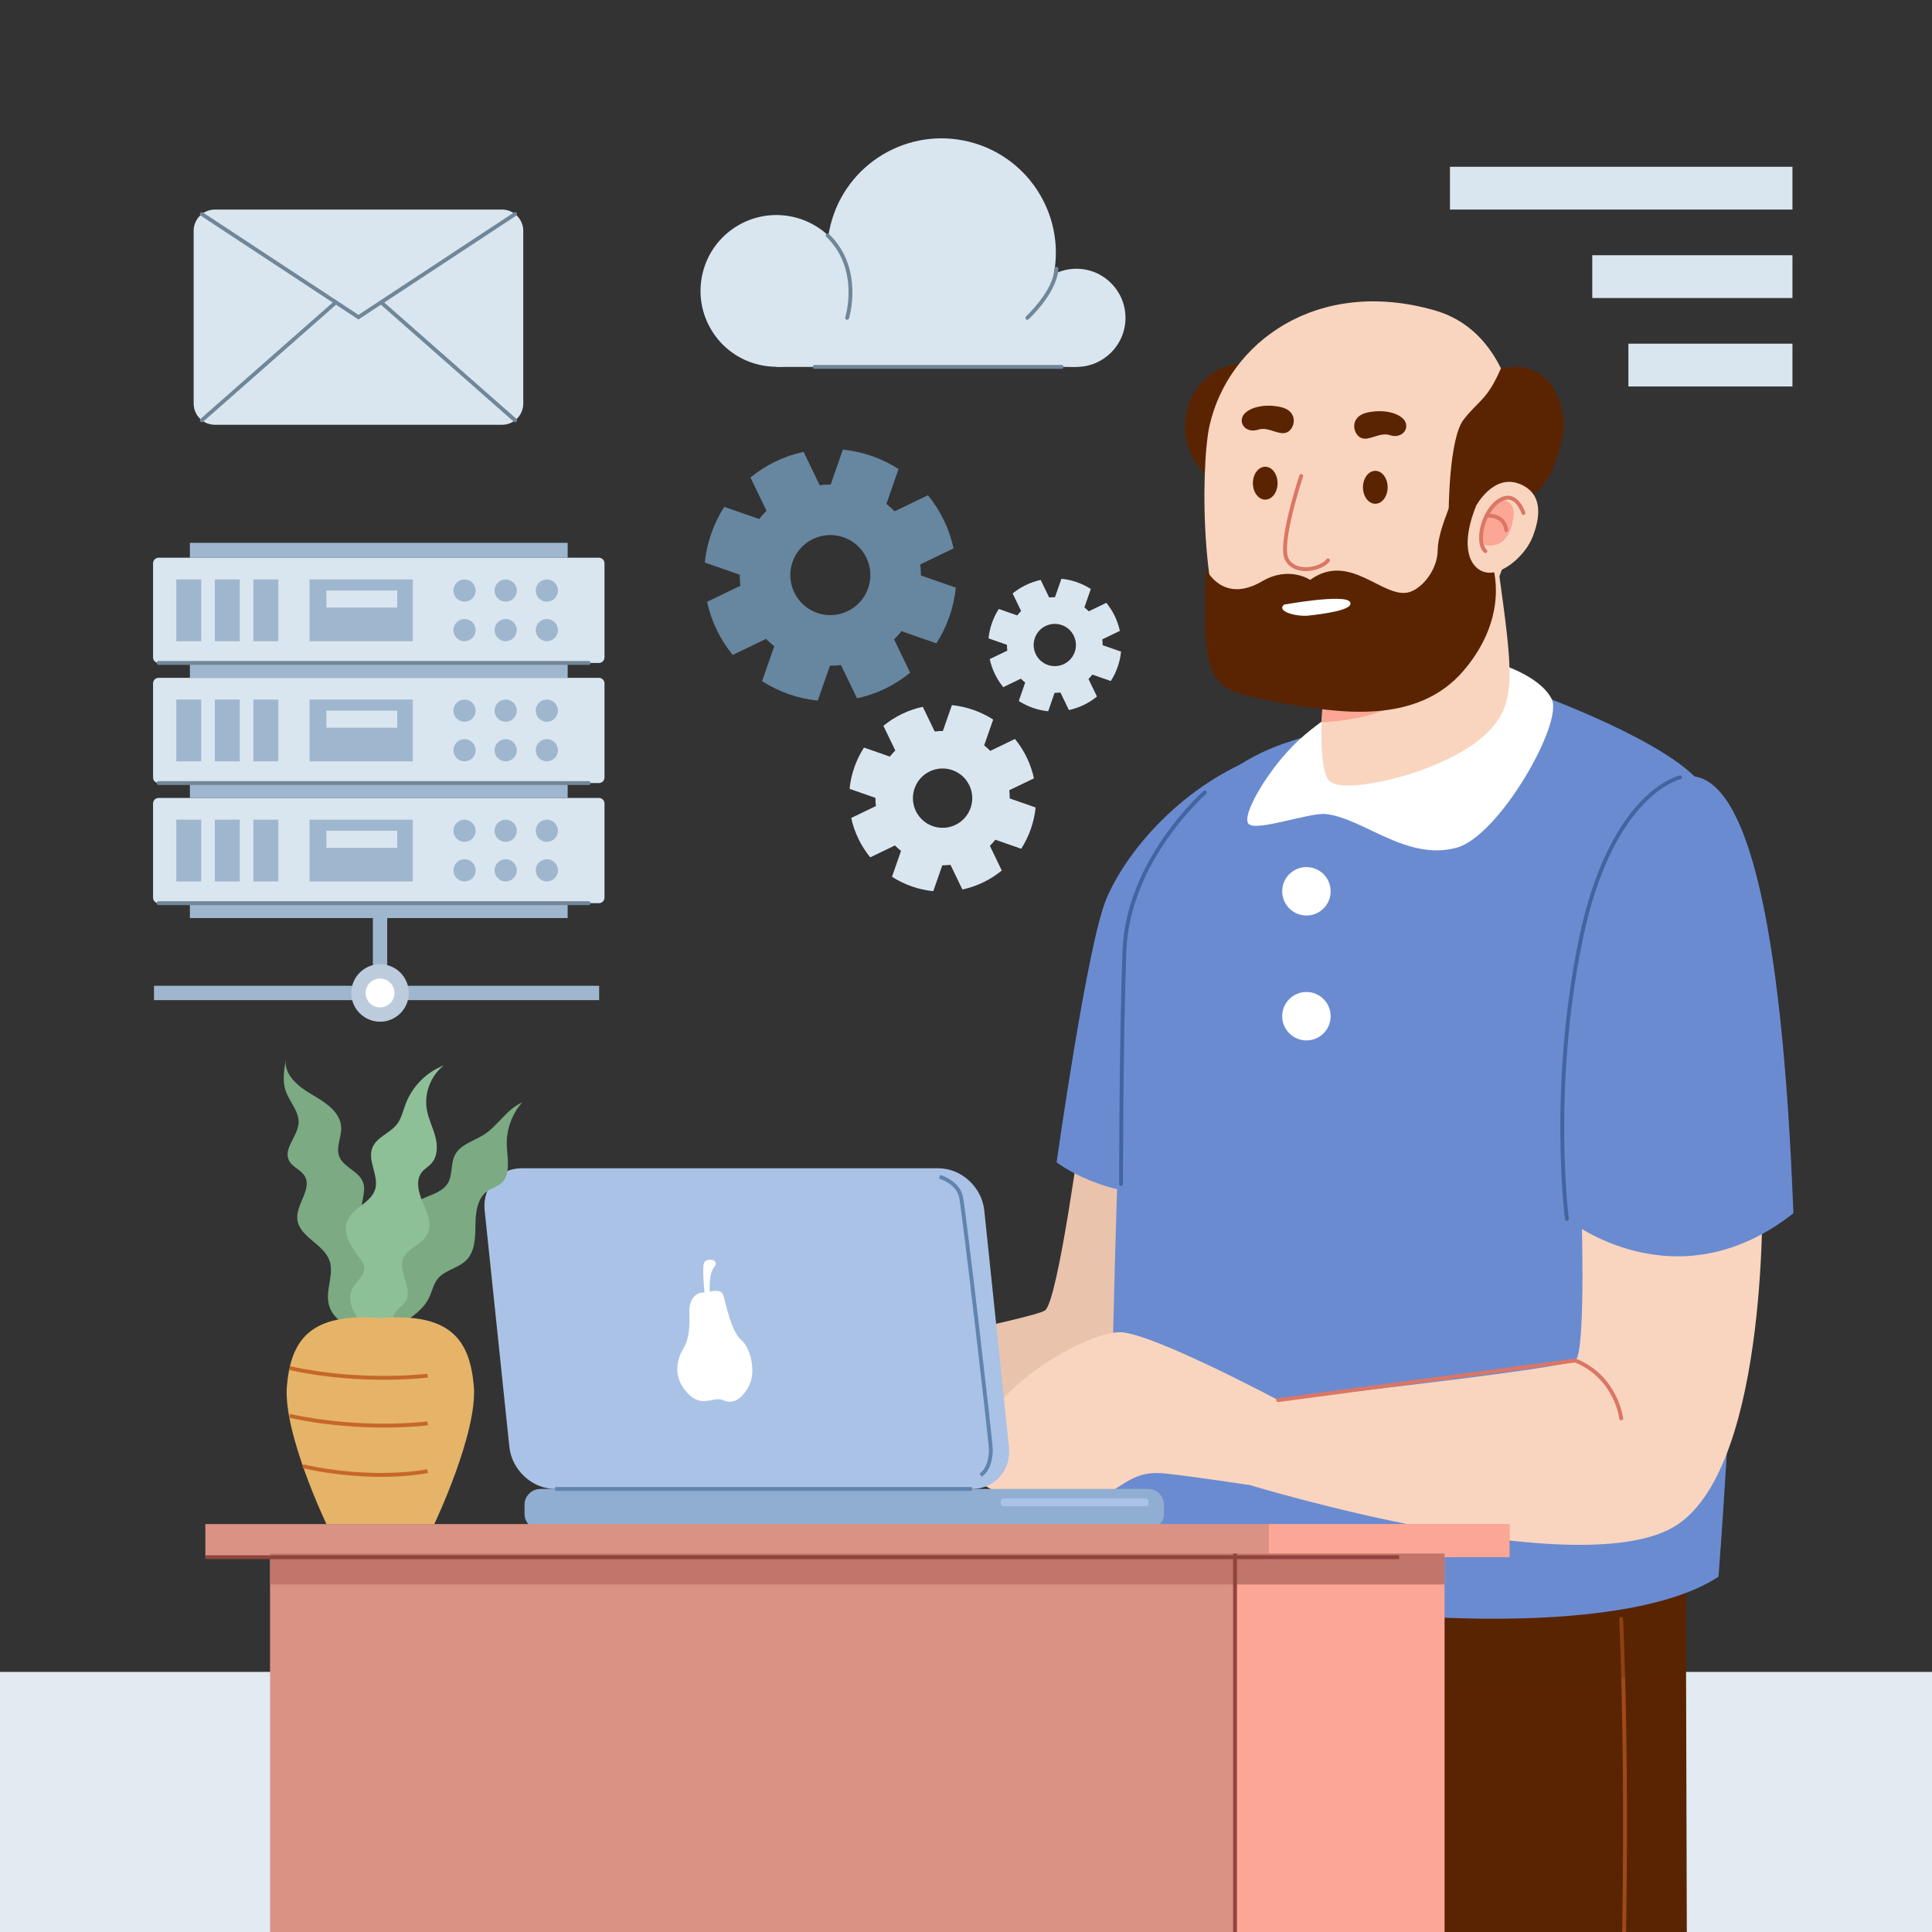
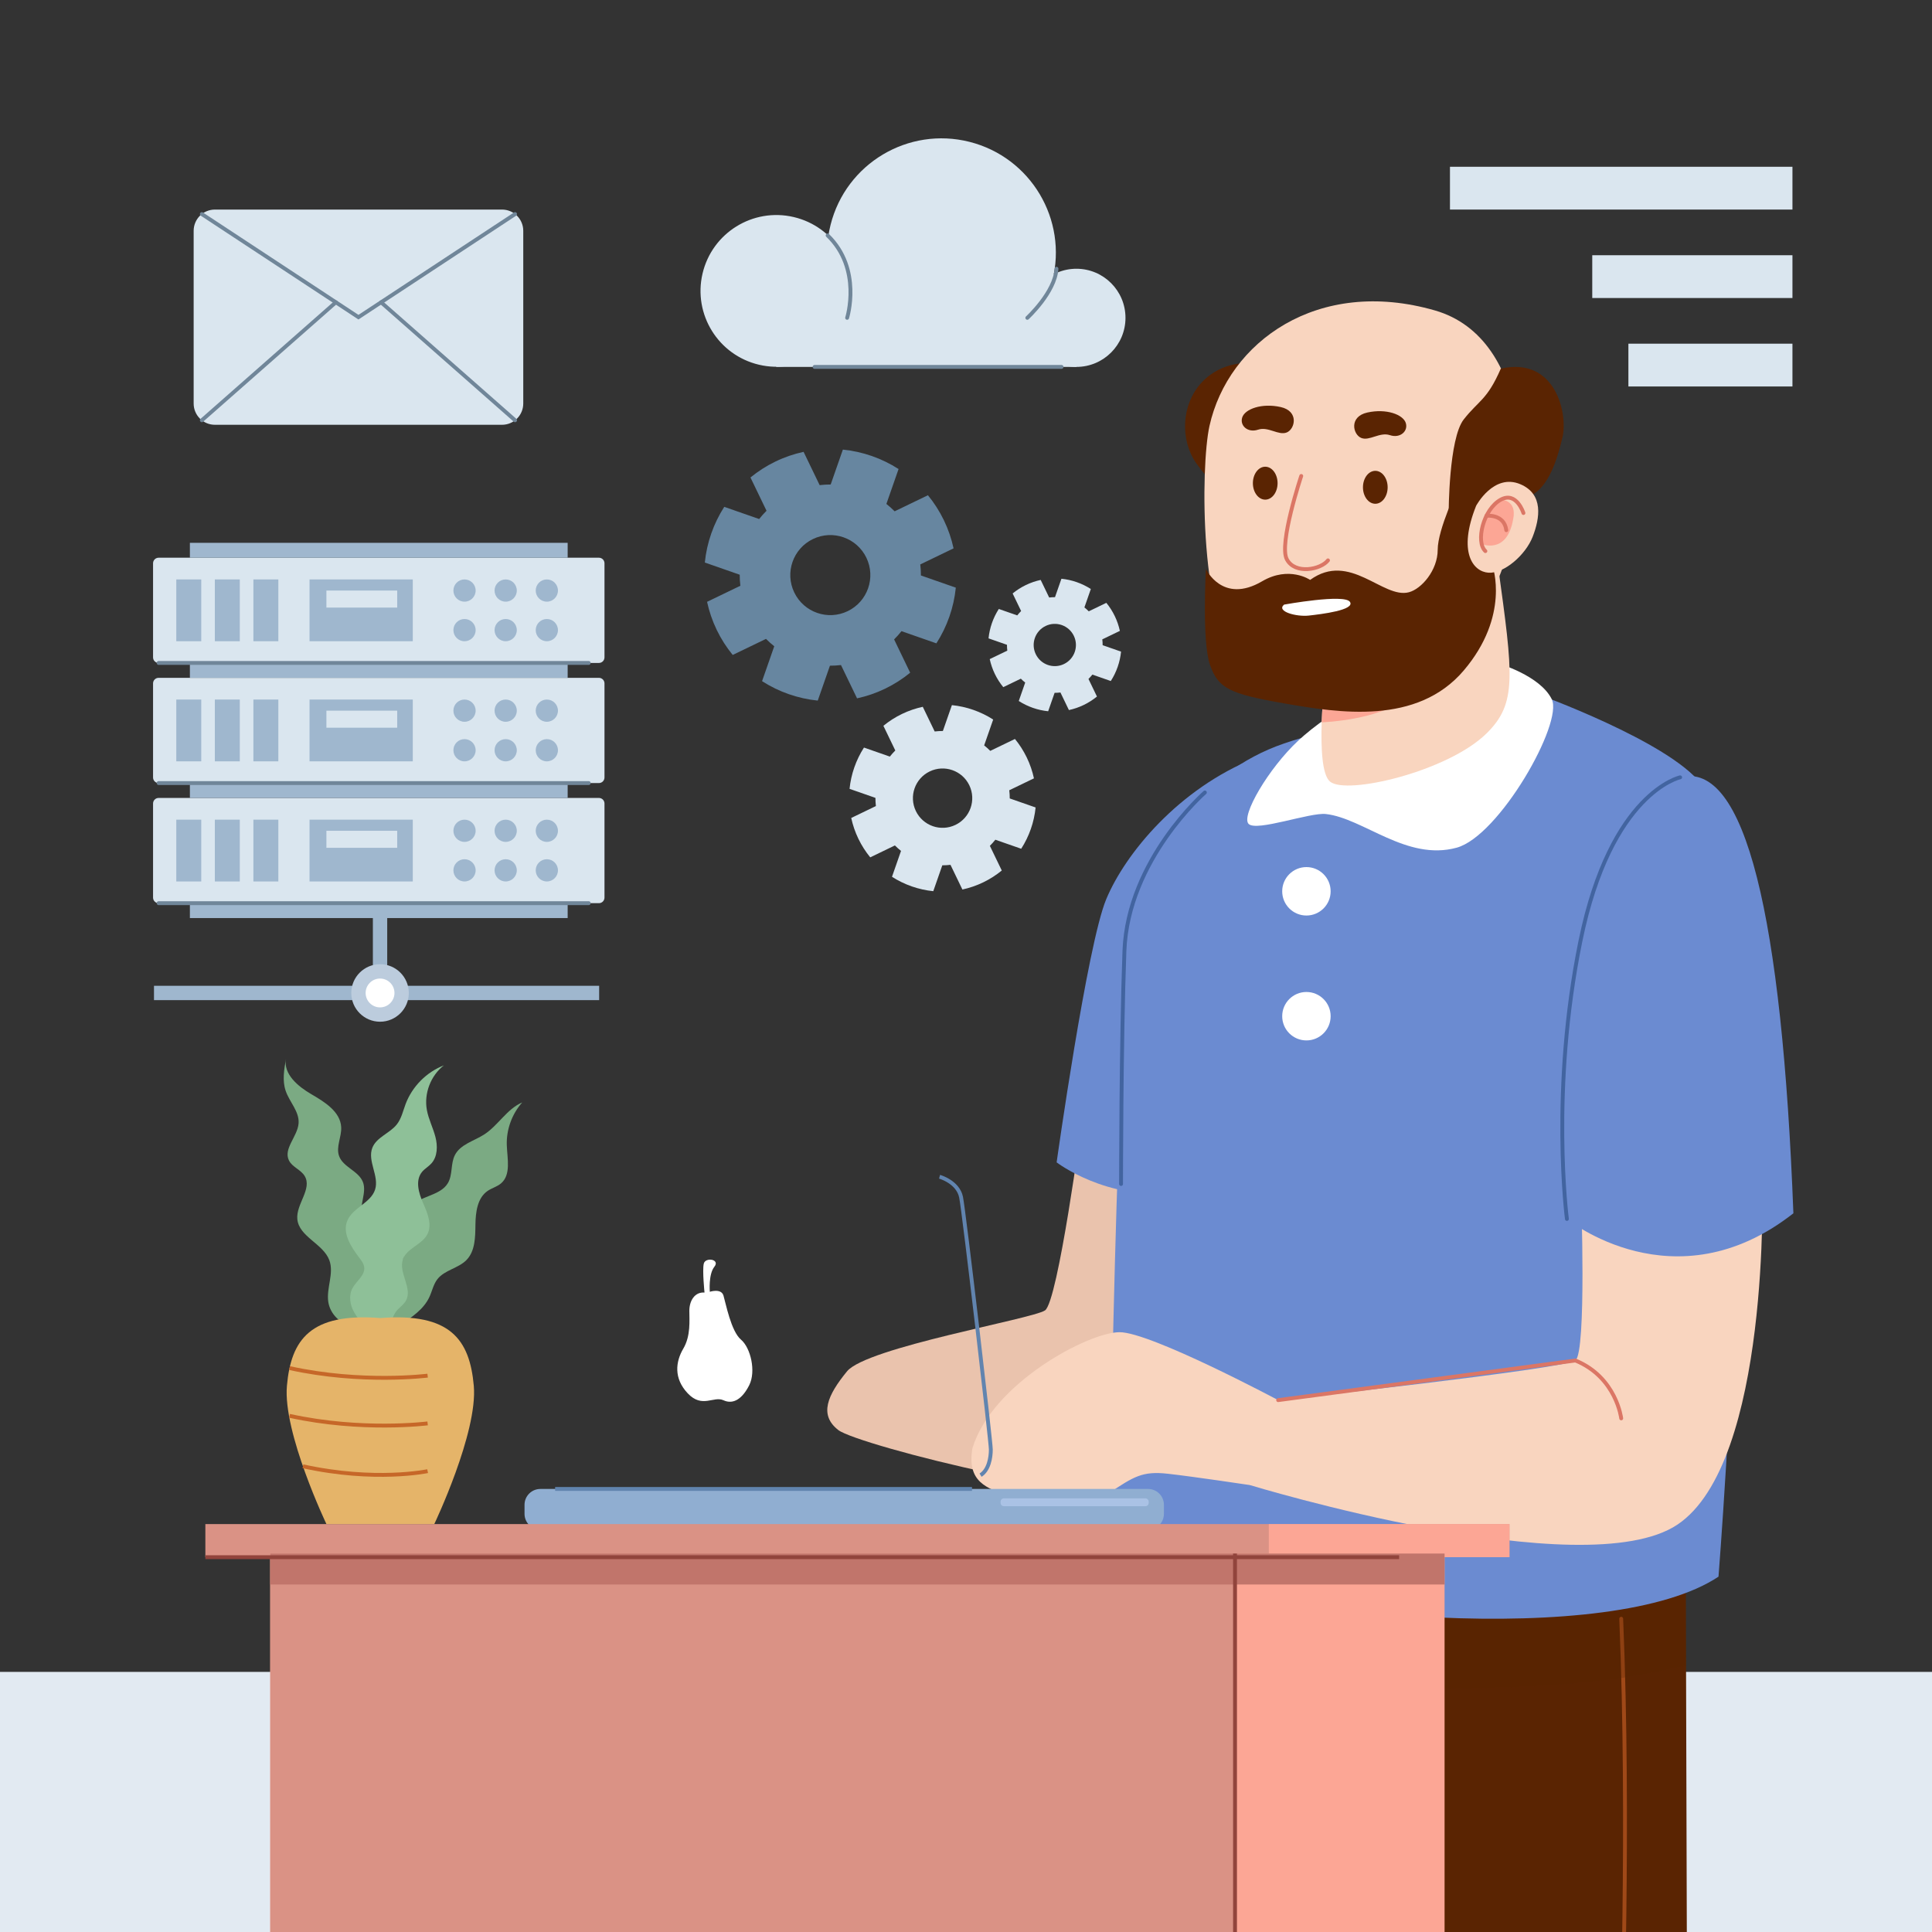
<svg xmlns="http://www.w3.org/2000/svg" xmlns:xlink="http://www.w3.org/1999/xlink" version="1.1" x="0px" y="0px" viewBox="0 0 500 500" style="enable-background:new 0 0 500 500;" xml:space="preserve">
  <rect x="0" y="0" width="500" height="500" fill="#333333" stroke="none" />
  <g id="OBJECTS">
    <g>
      <defs>
        <rect id="SVGID_1_" width="500" height="500" />
      </defs>
      <clipPath id="SVGID_00000173140034523257152170000009126198528282422705_">
        <use xlink:href="#SVGID_1_" style="overflow:visible;" />
      </clipPath>
      <rect y="432.685" style="clip-path:url(#SVGID_00000173140034523257152170000009126198528282422705_);fill:#E2EAF2;" width="511.808" height="111.771" />
      <g style="clip-path:url(#SVGID_00000173140034523257152170000009126198528282422705_);">
        <g>
          <path style="fill:#DAE6EF;" d="M267.585,201.435c-0.397-1.824-1.007-3.632-1.854-5.388c-0.847-1.755-1.883-3.357-3.064-4.803      l-6.387,3.082c-0.501-0.506-1.028-0.979-1.582-1.414l2.337-6.696c-3.215-2.064-6.882-3.344-10.684-3.729l-2.337,6.696      c-0.704-0.003-1.411,0.039-2.118,0.123l-3.082-6.387c-1.824,0.397-3.632,1.007-5.388,1.854      c-1.756,0.847-3.357,1.883-4.804,3.064l3.082,6.387c-0.505,0.501-0.979,1.028-1.414,1.582l-6.696-2.337      c-2.064,3.215-3.344,6.882-3.729,10.684l6.696,2.337c-0.003,0.704,0.039,1.411,0.123,2.118l-6.387,3.082      c0.397,1.825,1.007,3.632,1.854,5.388c0.847,1.755,1.883,3.357,3.064,4.803l6.387-3.082c0.501,0.505,1.029,0.979,1.582,1.414      l-2.337,6.696c3.215,2.064,6.882,3.344,10.684,3.729l2.337-6.696c0.704,0.004,1.411-0.039,2.118-0.123l3.082,6.387      c1.824-0.397,3.632-1.007,5.388-1.854c1.755-0.847,3.357-1.883,4.803-3.064l-3.082-6.387c0.505-0.501,0.979-1.028,1.414-1.582      l6.696,2.337c2.064-3.215,3.344-6.882,3.729-10.684l-6.696-2.337c0.003-0.704-0.039-1.411-0.123-2.118L267.585,201.435z       M247.278,213.478c-3.819,1.843-8.41,0.241-10.253-3.578c-1.843-3.819-0.241-8.409,3.578-10.253      c3.819-1.843,8.41-0.241,10.253,3.578C252.699,207.045,251.097,211.635,247.278,213.478z" />
          <path style="fill:#6786A0;" d="M246.783,141.916c-0.536-2.461-1.358-4.9-2.501-7.268c-1.143-2.368-2.54-4.529-4.134-6.48      l-8.617,4.158c-0.676-0.682-1.387-1.32-2.134-1.908l3.153-9.033c-4.337-2.785-9.285-4.512-14.413-5.03l-3.153,9.033      c-0.95-0.005-1.904,0.053-2.858,0.166l-4.158-8.617c-2.461,0.536-4.9,1.358-7.268,2.501c-2.368,1.143-4.529,2.54-6.48,4.134      l4.158,8.617c-0.682,0.676-1.32,1.387-1.908,2.134l-9.033-3.153c-2.785,4.337-4.512,9.285-5.03,14.413l9.033,3.153      c-0.005,0.95,0.053,1.904,0.166,2.858l-8.617,4.158c0.536,2.461,1.358,4.9,2.501,7.268c1.143,2.368,2.54,4.529,4.134,6.48      l8.617-4.158c0.676,0.682,1.387,1.32,2.134,1.908l-3.153,9.033c4.337,2.785,9.285,4.512,14.413,5.03l3.153-9.033      c0.95,0.005,1.904-0.053,2.858-0.166l4.158,8.617c2.461-0.536,4.9-1.358,7.268-2.501c2.368-1.143,4.529-2.54,6.48-4.134      l-4.158-8.617c0.682-0.676,1.32-1.387,1.908-2.134l9.033,3.153c2.785-4.337,4.512-9.285,5.03-14.413l-9.033-3.153      c0.005-0.95-0.053-1.904-0.166-2.858L246.783,141.916z M219.388,158.163c-5.152,2.486-11.345,0.325-13.831-4.827      c-2.486-5.152-0.325-11.345,4.827-13.831c5.152-2.486,11.345-0.325,13.831,4.827      C226.702,149.484,224.541,155.677,219.388,158.163z" />
          <path style="fill:#DAE6EF;" d="M289.821,163.273c-0.283-1.299-0.717-2.587-1.32-3.837c-0.603-1.25-1.341-2.391-2.182-3.421      l-4.549,2.195c-0.357-0.36-0.732-0.697-1.127-1.007l1.664-4.769c-2.29-1.47-4.902-2.382-7.609-2.656l-1.664,4.769      c-0.502-0.003-1.005,0.028-1.509,0.087l-2.195-4.549c-1.299,0.283-2.587,0.717-3.837,1.32c-1.25,0.603-2.391,1.341-3.421,2.182      l2.195,4.549c-0.36,0.357-0.697,0.732-1.007,1.127l-4.769-1.664c-1.47,2.29-2.382,4.902-2.656,7.609l4.769,1.664      c-0.003,0.502,0.028,1.005,0.088,1.509l-4.549,2.195c0.283,1.299,0.717,2.587,1.32,3.837c0.603,1.25,1.341,2.391,2.182,3.421      l4.549-2.195c0.357,0.36,0.732,0.697,1.127,1.007l-1.664,4.769c2.29,1.47,4.902,2.382,7.609,2.656l1.664-4.769      c0.502,0.002,1.005-0.028,1.509-0.088l2.195,4.549c1.299-0.283,2.587-0.717,3.837-1.32c1.25-0.603,2.391-1.341,3.421-2.182      l-2.195-4.549c0.36-0.357,0.697-0.732,1.007-1.127l4.769,1.664c1.47-2.29,2.382-4.902,2.656-7.609l-4.769-1.664      c0.003-0.502-0.028-1.005-0.087-1.509L289.821,163.273z M275.358,171.851c-2.72,1.313-5.989,0.172-7.302-2.548      c-1.313-2.72-0.172-5.989,2.548-7.302c2.72-1.313,5.989-0.172,7.302,2.548C279.219,167.269,278.079,170.538,275.358,171.851z" />
        </g>
        <g>
          <path style="fill:#EAC3AD;" d="M280.013,290.155c0,0-6.193,46.728-9.571,48.98c-3.378,2.252-46.165,9.571-51.232,15.764      c-5.067,6.193-7.319,11.26-2.252,15.201c5.067,3.941,72.063,20.831,82.196,14.638c10.134-6.193,20.268-87.826,18.579-87.826      C316.044,296.911,280.013,290.155,280.013,290.155z" />
          <path style="fill:#6B8BD1;" d="M324.782,196.195c-19.741,7.896-33.559,24.676-38.494,36.52      c-4.935,11.844-12.832,68.105-12.832,68.105s12.832,9.87,30.598,7.896C321.82,306.744,324.782,196.195,324.782,196.195z" />
          <polygon style="fill:#5A2402;" points="436.576,510.364 293.022,510.364 292.632,430.302 292.437,390.185 436.229,390.185       436.348,431.05     " />
          <path style="fill:none;stroke:#A04918;stroke-linecap:round;stroke-miterlimit:10;" d="M419.567,418.933      c2.211,52.353,0,113.258,0,113.258" />
          <path style="opacity:0.25;fill:#5A2402;" d="M436.348,431.05c-42.48,10.631-105.831,4.551-143.716-0.748l-0.195-40.117h143.792      L436.348,431.05z" />
          <path style="fill:#6B8BD1;" d="M397.491,179.487c0,0-42.843,5.282-65.145,12.912c-22.302,7.63-34.04,27.584-38.735,44.604      c-4.695,17.02-6.624,166.918-6.624,166.918c44.016,15.35,130.324,22.407,157.76,4.116c0,0,14.368-180.424-4.412-205.074      C431.85,191.827,397.491,179.487,397.491,179.487z" />
          <path style="fill:#FFFFFF;" d="M387.744,171.703c0,0,10.767,3.076,13.843,9.229c3.076,6.152-13.599,35.445-24.609,38.452      c-12.939,3.534-24.09-7.617-33.838-8.716c-4.108-0.463-17.944,4.614-19.995,2.564c-2.051-2.051,5.127-14.355,12.817-21.533      C343.652,184.52,362.622,171.703,387.744,171.703z" />
          <path style="fill:#FFFFFF;" d="M344.369,230.668c0,3.462-2.806,6.268-6.268,6.268c-3.462,0-6.268-2.806-6.268-6.268      s2.806-6.268,6.268-6.268C341.563,224.4,344.369,227.206,344.369,230.668z" />
          <path style="fill:#FFFFFF;" d="M344.369,262.992c0,3.462-2.806,6.268-6.268,6.268c-3.462,0-6.268-2.806-6.268-6.268      c0-3.462,2.806-6.268,6.268-6.268C341.563,256.724,344.369,259.531,344.369,262.992z" />
          <path style="fill:#5A2402;" d="M323.448,93.98c0,0-7.099-0.71-12.424,4.971c-5.324,5.681-5.68,14.912-1.42,20.948      c4.26,6.036,7.454,7.101,7.454,7.101L323.448,93.98z" />
          <path style="fill:#F9D5BF;" d="M384.679,189.845c-10.054,9.833-36.205,15.983-40.466,12.431      c-2.073-1.725-2.377-8.655-2.16-15.324c0.246-7.032,1.102-13.788,1.102-13.788s18.944-4.741,31.134-12.135      c2.363-1.421,11.741-12.891,13.407-14.501C391.601,174.933,392.666,182.034,384.679,189.845z" />
          <path style="fill:#FCA695;" d="M378.652,160.014c0,0-2.493,11.019-12.784,19.529c-6.667,5.524-17.219,7.031-23.814,7.409      c0.246-7.032,1.102-13.788,1.102-13.788s18.944-4.741,31.134-12.135L378.652,160.014z" />
          <path style="fill:#F9D5BF;" d="M313.012,110.233c-2.344,10.533-2.611,52.323,8.484,62.214      c16.328,14.557,55.989,2.847,66.733-23.789c9.114-22.594,8.129-61.104-16.854-68.311      C340.999,71.586,317.844,88.523,313.012,110.233z" />
          <path style="fill:none;stroke:#DB7665;stroke-linecap:round;stroke-miterlimit:10;" d="M336.759,123.183      c0,0-5.857,17.575-3.727,21.57c2.13,3.994,8.785,2.663,10.649,0.266" />
          <path style="fill:#5A2402;" d="M374.917,132.681c0,0,0-19.173,3.905-24.144c3.905-4.971,6.034-4.971,9.584-13.137      c14.199-3.195,17.393,11.717,15.973,17.753c-1.42,6.036-3.55,12.427-7.809,14.912c-4.26,2.485-19.168,9.587-19.168,9.587      L374.917,132.681z" />
          <path style="fill:#5A2402;" d="M339.066,150.079c0,0-5.434-3.743-12.424,0.355c-10.294,6.036-14.553-3.195-14.553-3.195      s-1.065,18.818,1.065,24.854c2.13,6.036,4.97,7.456,19.168,9.942c14.199,2.485,34.432,5.681,46.5-8.521      c12.069-14.202,7.454-26.984,7.454-26.984s-5.679-3.906-4.26-15.622c-4.26-3.196-4.615-4.971-4.615-4.971      s-5.324,11.007-5.324,16.332c0,5.326-4.198,10.15-7.454,11.007C357.879,155.05,349.36,142.623,339.066,150.079z" />
          <path style="fill:#5A2402;" d="M330.636,125.047c0,2.353-1.43,4.261-3.195,4.261c-1.764,0-3.195-1.908-3.195-4.261      c0-2.353,1.43-4.261,3.195-4.261C329.205,120.787,330.636,122.694,330.636,125.047z" />
          <ellipse style="fill:#5A2402;" cx="355.927" cy="126.113" rx="3.195" ry="4.261" />
          <path style="fill:#F9D5BF;" d="M382.017,130.906c0,0,4.526-8.521,11.448-5.592c6.056,2.563,5.058,8.788,3.195,13.581      c-1.864,4.793-7.454,9.586-11.448,9.32C381.218,147.949,377.225,142.889,382.017,130.906z" />
          <path style="fill:#FCA695;" d="M383.348,140.759c0,0,6.656,2.929,8.253-6.391c1.065-5.059-3.195-5.059-3.195-5.059      S383.082,133.303,383.348,140.759z" />
          <path style="fill:#5A2402;" d="M331.434,105.342c-4.928-1.095-9.229,0.533-9.939,2.663s1.42,4.083,4.082,3.196      c2.662-0.888,5.324,1.598,7.454,0.71C335.161,111.023,336.226,106.407,331.434,105.342z" />
          <path style="fill:#5A2402;" d="M353.863,106.762c4.928-1.095,9.229,0.533,9.939,2.663c0.71,2.13-1.42,4.083-4.082,3.195      c-2.662-0.888-5.324,1.598-7.454,0.71C350.135,112.443,349.071,107.827,353.863,106.762z" />
          <path style="fill:#FFFFFF;" d="M332.322,156.47c0,0,15.618-2.84,17.038-0.71c1.42,2.13-7.454,3.195-10.649,3.55      C335.516,159.665,330.192,158.245,332.322,156.47z" />
          <path style="fill:none;stroke:#DB7665;stroke-linecap:round;stroke-miterlimit:10;" d="M384.413,142.623      c-2.573-2.397-0.548-10.846,3.993-13.314c4.082-2.219,5.857,3.462,5.857,3.462" />
          <path style="fill:none;stroke:#DB7665;stroke-linecap:round;stroke-miterlimit:10;" d="M384.679,133.48      c0,0,4.614-0.533,5.147,3.728" />
          <path style="fill:#F9D5BF;" d="M409.178,308.87c0,0,1.465,41.028-1.465,43.226c-2.93,2.198-76.927,10.257-76.927,10.257      l-7.326,21.979c0,0,86.451,26.375,110.629,10.257c24.177-16.118,21.979-88.649,21.979-88.649L409.178,308.87z" />
          <path style="fill:#6B8BD1;" d="M434.821,201.172c-13.636,3.557-23.444,31.504-27.84,52.75      c-4.396,21.247-1.465,61.542-1.465,61.542s27.84,22.712,58.611-1.465C461.196,237.072,451.671,196.777,434.821,201.172z" />
          <path style="fill:#F9D5BF;" d="M330.786,362.353c0,0-32.969-17.583-41.028-17.583c-8.059,0-32.969,13.188-38.097,30.038      c-1.465,8.792,3.663,10.257,9.524,12.455c5.861,2.198,19.049,3.663,25.642-0.733c6.594-4.396,8.792-5.861,15.385-5.129      c6.594,0.733,21.247,2.931,21.247,2.931s10.99-2.198,13.188-8.059C338.845,370.412,330.786,362.353,330.786,362.353z" />
          <path style="fill:none;stroke:#DB7665;stroke-linecap:round;stroke-miterlimit:10;" d="M419.567,367.073      c0,0-1.232-10.619-11.854-14.977l-76.927,10.257" />
-           <path style="fill:#AAC2E5;" d="M251.552,385.339H143.664c-5.913,0-11.216-4.879-11.844-10.897l-6.391-61.192      c-0.629-6.018,3.655-10.897,9.568-10.897h107.888c5.913,0,11.216,4.879,11.845,10.897l6.391,61.192      C261.749,380.46,257.465,385.339,251.552,385.339z" />
          <path style="fill:#90AED1;" d="M297.118,385.339H139.849c-2.265,0-4.102,1.836-4.102,4.102v2.335      c0,2.266,1.837,4.102,4.102,4.102h157.269c2.266,0,4.102-1.836,4.102-4.102v-2.335      C301.22,387.175,299.384,385.339,297.118,385.339z" />
          <path style="fill:#AAC2E5;" d="M296.429,389.807h-36.625c-0.472,0-0.854-0.383-0.854-0.855v-0.324      c0-0.472,0.383-0.855,0.854-0.855h36.625c0.472,0,0.854,0.383,0.854,0.855v0.324      C297.284,389.425,296.901,389.807,296.429,389.807z" />
          <line style="fill:none;stroke:#6184AF;stroke-miterlimit:10;" x1="143.664" y1="385.339" x2="251.552" y2="385.339" />
          <path style="fill:none;stroke:#6184AF;stroke-miterlimit:10;" d="M243.156,304.541c0,0,4.777,1.327,5.573,5.308      c0.796,3.981,7.696,63.162,7.696,65.285c0,2.123-0.531,5.308-2.654,6.635" />
          <path style="fill:#FFFFFF;" d="M182.327,334.509c-2.552-0.196-3.926,2.16-3.926,4.712c0,2.552,0.393,6.479-1.571,9.816      c-1.963,3.338-2.552,7.657,1.178,11.583c3.73,3.926,6.675,0.589,9.227,1.767c2.552,1.178,4.908-0.393,6.675-3.926      c1.767-3.534,0.393-9.62-2.16-11.78c-2.552-2.16-3.927-9.424-4.516-11.387c-0.589-1.963-3.534-0.982-3.534-0.982      s-0.393-4.516,1.178-6.479c1.571-1.963-2.356-2.552-2.748-0.785C181.738,328.816,182.327,334.509,182.327,334.509z" />
          <path style="fill:none;stroke:#4264A0;stroke-linecap:round;stroke-miterlimit:10;" d="M434.821,201.172      c0,0-17.924,3.831-25.792,42.299c-7.868,38.468-3.513,71.993-3.513,71.993" />
          <path style="fill:none;stroke:#4264A0;stroke-linecap:round;stroke-miterlimit:10;" d="M311.822,205.094      c0,0-19.945,17.395-20.82,41c-0.874,23.605-0.874,60.324-0.874,60.324" />
          <g>
            <rect x="53.147" y="394.43" style="fill:#DA9285;" width="337.5" height="8.57" />
            <rect x="328.37" y="394.43" style="fill:#FCA695;" width="62.277" height="8.57" />
            <rect x="69.939" y="402.06" style="fill:#FCA695;" width="303.915" height="108.303" />
            <rect x="69.939" y="402.06" style="fill:#DA9285;" width="249.683" height="108.303" />
            <rect x="69.939" y="402.06" style="fill:#C1756B;" width="303.915" height="8.005" />
          </g>
          <g>
            <path style="fill:#7BAA83;" d="M91.179,343.165c-3.096-0.472-5.736-3.107-6.215-6.201c-0.556-3.593,1.53-7.39,0.274-10.802       c-1.591-4.321-7.878-6.081-8.293-10.666c-0.351-3.877,3.911-7.818,1.901-11.151c-0.989-1.639-3.191-2.289-4.053-3.997       c-1.543-3.057,2.23-6.22,2.481-9.636c0.225-3.052-2.367-5.522-3.348-8.421c-0.893-2.639-0.408-5.52,0.086-8.262       c-0.715,3.951,3.1,7.139,6.572,9.156s7.525,4.535,7.719,8.545c0.121,2.51-1.395,5.07-0.553,7.438       c1.032,2.902,5.027,3.842,6.158,6.707c1.089,2.758-0.996,5.931-0.188,8.784c0.681,2.405,3.153,3.783,4.656,5.78       c1.63,2.167,2.054,5.185,1.082,7.717c-0.608,1.586-1.714,2.97-2.127,4.618c-0.741,2.959,0.865,6.292-0.448,9.046       c-1.157,2.427-4.653,3.349-6.856,1.808" />
            <path style="fill:#7BAA83;" d="M97.049,331.026c2.134-1.724,5.185-2.308,6.79-4.533c2.803-3.885-0.615-10.019,2.219-13.882       c2.363-3.22,7.838-2.995,9.863-6.439c1.268-2.156,0.667-5.003,1.802-7.232c1.424-2.799,4.937-3.633,7.577-5.335       c3.627-2.337,5.875-6.6,9.844-8.293c-2.673,3.009-4.132,7.069-3.984,11.092c0.127,3.463,1.138,7.624-1.506,9.864       c-1.016,0.86-2.377,1.195-3.473,1.951c-2.651,1.827-3.098,5.511-3.138,8.729c-0.041,3.219-0.061,6.812-2.301,9.124       c-2.117,2.186-5.694,2.588-7.553,4.997c-1.041,1.349-1.359,3.106-2.085,4.648c-1.462,3.104-4.465,5.142-7.331,7.028       c-1.233,0.811-2.527,1.646-3.995,1.812C93.517,345.266,93.359,334.007,97.049,331.026z" />
            <path style="fill:#8EC098;" d="M91.661,339.627c-1.084-1.889-1.472-4.322-0.443-6.241c1.006-1.876,3.292-3.316,3.043-5.43       c-0.103-0.875-0.649-1.625-1.182-2.327c-2.166-2.85-4.557-6.406-3.194-9.716c1.39-3.376,6.08-4.574,7.187-8.054       c1.113-3.499-2.05-7.393-0.71-10.811c1.085-2.767,4.541-3.746,6.365-6.092c1.174-1.51,1.575-3.459,2.25-5.249       c1.703-4.518,5.395-8.245,9.897-9.99c-3.412,2.655-5.176,7.272-4.404,11.526c0.435,2.395,1.59,4.599,2.207,6.954       c0.617,2.355,0.589,5.122-1.052,6.92c-0.737,0.807-1.738,1.348-2.425,2.197c-1.774,2.195-0.845,5.441,0.292,8.024       c1.137,2.583,2.408,5.585,1.11,8.091c-1.409,2.723-5.319,3.602-6.326,6.498c-1.201,3.453,2.557,7.462,0.79,10.662       c-0.508,0.921-1.393,1.56-2.128,2.313c-2.346,2.405-1.513,7.07-5.775,5.825C94.859,344.053,92.819,341.645,91.661,339.627z" />
            <path style="fill:#E5B469;" d="M122.618,358.642c-1.065-11.981-6.09-18.951-24.181-17.533       c-18.091-1.418-23.116,5.552-24.181,17.533c-1.076,12.109,10.225,35.788,10.225,35.788h27.912       C112.393,394.43,123.694,370.751,122.618,358.642z" />
            <path style="fill:none;stroke:#C66728;stroke-miterlimit:10;" d="M74.934,354.057c18.707,4.124,35.735,1.957,35.735,1.957" />
            <path style="fill:none;stroke:#C66728;stroke-miterlimit:10;" d="M74.934,366.416c18.707,4.124,35.735,1.957,35.735,1.957" />
            <path style="fill:none;stroke:#C66728;stroke-miterlimit:10;" d="M78.396,379.473c18.708,4.124,32.274,1.259,32.274,1.259" />
          </g>
          <line style="fill:none;stroke:#91443C;stroke-miterlimit:10;" x1="53.147" y1="403" x2="362.092" y2="403" />
          <line style="fill:none;stroke:#91443C;stroke-miterlimit:10;" x1="319.622" y1="402.06" x2="319.622" y2="500" />
        </g>
        <g>
          <g>
            <g>
              <rect x="39.852" y="255.122" style="fill:#9FB7CE;" width="115.206" height="3.711" />
            </g>
            <g>
              <rect x="96.5" y="226.44" style="fill:#9FB7CE;" width="3.711" height="30.538" />
            </g>
            <g>
              <path style="fill:#FFFFFF;" d="M103.944,256.978c0,3.086-2.502,5.588-5.588,5.588c-3.086,0-5.588-2.502-5.588-5.588        c0-3.086,2.502-5.588,5.588-5.588C101.442,251.39,103.944,253.892,103.944,256.978z" />
              <path style="fill:#BCCCDD;" d="M98.356,264.421c-4.104,0-7.443-3.339-7.443-7.444c0-4.104,3.339-7.443,7.443-7.443        c4.104,0,7.443,3.339,7.443,7.443C105.799,261.082,102.46,264.421,98.356,264.421z M98.356,253.246        c-2.058,0-3.732,1.674-3.732,3.732c0,2.059,1.674,3.733,3.732,3.733c2.058,0,3.732-1.674,3.732-3.733        C102.088,254.92,100.414,253.246,98.356,253.246z" />
            </g>
          </g>
          <g>
            <path style="fill:#DAE6EF;" d="M155.002,171.57H41.05c-0.794,0-1.438-0.644-1.438-1.438v-24.356       c0-0.794,0.644-1.438,1.438-1.438h113.952c0.794,0,1.438,0.644,1.438,1.438v24.356       C156.44,170.926,155.796,171.57,155.002,171.57z" />
            <rect x="49.143" y="140.485" style="fill:#9FB7CE;" width="97.767" height="3.854" />
            <rect x="49.143" y="233.74" style="fill:#9FB7CE;" width="97.767" height="3.853" />
            <rect x="45.624" y="149.957" style="fill:#9FB7CE;" width="6.458" height="15.994" />
            <rect x="55.601" y="149.957" style="fill:#9FB7CE;" width="6.458" height="15.994" />
            <rect x="65.578" y="149.957" style="fill:#9FB7CE;" width="6.458" height="15.994" />
            <rect x="80.105" y="149.957" style="fill:#9FB7CE;" width="26.724" height="15.994" />
            <path style="fill:#9FB7CE;" d="M123.095,152.834c0,1.589-1.288,2.877-2.877,2.877c-1.589,0-2.877-1.288-2.877-2.877       c0-1.589,1.288-2.877,2.877-2.877C121.807,149.957,123.095,151.245,123.095,152.834z" />
            <path style="fill:#9FB7CE;" d="M133.747,152.834c0,1.589-1.288,2.877-2.877,2.877c-1.589,0-2.877-1.288-2.877-2.877       c0-1.589,1.288-2.877,2.877-2.877C132.458,149.957,133.747,151.245,133.747,152.834z" />
            <path style="fill:#9FB7CE;" d="M144.398,152.834c0,1.589-1.288,2.877-2.877,2.877c-1.589,0-2.877-1.288-2.877-2.877       c0-1.589,1.288-2.877,2.877-2.877C143.11,149.957,144.398,151.245,144.398,152.834z" />
            <path style="fill:#9FB7CE;" d="M123.095,163.074c0,1.589-1.288,2.877-2.877,2.877c-1.589,0-2.877-1.288-2.877-2.877       c0-1.589,1.288-2.877,2.877-2.877C121.807,160.197,123.095,161.485,123.095,163.074z" />
            <path style="fill:#9FB7CE;" d="M133.747,163.074c0,1.589-1.288,2.877-2.877,2.877c-1.589,0-2.877-1.288-2.877-2.877       c0-1.589,1.288-2.877,2.877-2.877C132.458,160.197,133.747,161.485,133.747,163.074z" />
            <path style="fill:#9FB7CE;" d="M144.398,163.074c0,1.589-1.288,2.877-2.877,2.877c-1.589,0-2.877-1.288-2.877-2.877       c0-1.589,1.288-2.877,2.877-2.877C143.11,160.197,144.398,161.485,144.398,163.074z" />
            <rect x="84.473" y="152.834" style="fill:#DAE6EF;" width="18.322" height="4.41" />
          </g>
          <g>
            <path style="fill:#DAE6EF;" d="M155.002,202.655H41.05c-0.794,0-1.438-0.644-1.438-1.438v-24.356       c0-0.794,0.644-1.438,1.438-1.438h113.952c0.794,0,1.438,0.644,1.438,1.438v24.356       C156.44,202.012,155.796,202.655,155.002,202.655z" />
            <rect x="49.143" y="171.57" style="fill:#9FB7CE;" width="97.767" height="3.853" />
            <rect x="45.624" y="181.042" style="fill:#9FB7CE;" width="6.458" height="15.994" />
            <rect x="55.601" y="181.042" style="fill:#9FB7CE;" width="6.458" height="15.994" />
            <rect x="65.578" y="181.042" style="fill:#9FB7CE;" width="6.458" height="15.994" />
            <rect x="80.105" y="181.042" style="fill:#9FB7CE;" width="26.724" height="15.994" />
            <path style="fill:#9FB7CE;" d="M123.095,183.919c0,1.589-1.288,2.877-2.877,2.877c-1.589,0-2.877-1.288-2.877-2.877       c0-1.589,1.288-2.877,2.877-2.877C121.807,181.042,123.095,182.331,123.095,183.919z" />
            <path style="fill:#9FB7CE;" d="M133.747,183.919c0,1.589-1.288,2.877-2.877,2.877c-1.589,0-2.877-1.288-2.877-2.877       c0-1.589,1.288-2.877,2.877-2.877C132.458,181.042,133.747,182.331,133.747,183.919z" />
            <path style="fill:#9FB7CE;" d="M144.398,183.919c0,1.589-1.288,2.877-2.877,2.877c-1.589,0-2.877-1.288-2.877-2.877       c0-1.589,1.288-2.877,2.877-2.877C143.11,181.042,144.398,182.331,144.398,183.919z" />
            <path style="fill:#9FB7CE;" d="M123.095,194.159c0,1.589-1.288,2.877-2.877,2.877c-1.589,0-2.877-1.288-2.877-2.877       c0-1.589,1.288-2.877,2.877-2.877C121.807,191.282,123.095,192.57,123.095,194.159z" />
            <path style="fill:#9FB7CE;" d="M133.747,194.159c0,1.589-1.288,2.877-2.877,2.877c-1.589,0-2.877-1.288-2.877-2.877       c0-1.589,1.288-2.877,2.877-2.877C132.458,191.282,133.747,192.57,133.747,194.159z" />
            <path style="fill:#9FB7CE;" d="M144.398,194.159c0,1.589-1.288,2.877-2.877,2.877c-1.589,0-2.877-1.288-2.877-2.877       c0-1.589,1.288-2.877,2.877-2.877C143.11,191.282,144.398,192.57,144.398,194.159z" />
            <rect x="84.473" y="183.919" style="fill:#DAE6EF;" width="18.322" height="4.41" />
          </g>
          <g>
            <path style="fill:#DAE6EF;" d="M155.002,233.74H41.05c-0.794,0-1.438-0.644-1.438-1.438v-24.356       c0-0.794,0.644-1.438,1.438-1.438h113.952c0.794,0,1.438,0.644,1.438,1.438v24.356       C156.44,233.097,155.796,233.74,155.002,233.74z" />
            <rect x="49.143" y="202.655" style="fill:#9FB7CE;" width="97.767" height="3.853" />
            <rect x="45.624" y="212.128" style="fill:#9FB7CE;" width="6.458" height="15.994" />
            <rect x="55.601" y="212.128" style="fill:#9FB7CE;" width="6.458" height="15.994" />
            <rect x="65.578" y="212.128" style="fill:#9FB7CE;" width="6.458" height="15.994" />
            <rect x="80.105" y="212.128" style="fill:#9FB7CE;" width="26.724" height="15.994" />
            <path style="fill:#9FB7CE;" d="M123.095,215.005c0,1.589-1.288,2.877-2.877,2.877c-1.589,0-2.877-1.288-2.877-2.877       c0-1.589,1.288-2.877,2.877-2.877C121.807,212.128,123.095,213.416,123.095,215.005z" />
            <path style="fill:#9FB7CE;" d="M133.747,215.005c0,1.589-1.288,2.877-2.877,2.877c-1.589,0-2.877-1.288-2.877-2.877       c0-1.589,1.288-2.877,2.877-2.877C132.458,212.128,133.747,213.416,133.747,215.005z" />
            <path style="fill:#9FB7CE;" d="M144.398,215.005c0,1.589-1.288,2.877-2.877,2.877c-1.589,0-2.877-1.288-2.877-2.877       c0-1.589,1.288-2.877,2.877-2.877C143.11,212.128,144.398,213.416,144.398,215.005z" />
            <path style="fill:#9FB7CE;" d="M123.095,225.244c0,1.589-1.288,2.877-2.877,2.877c-1.589,0-2.877-1.288-2.877-2.877       s1.288-2.877,2.877-2.877C121.807,222.367,123.095,223.655,123.095,225.244z" />
            <path style="fill:#9FB7CE;" d="M133.747,225.244c0,1.589-1.288,2.877-2.877,2.877c-1.589,0-2.877-1.288-2.877-2.877       s1.288-2.877,2.877-2.877C132.458,222.367,133.747,223.655,133.747,225.244z" />
            <path style="fill:#9FB7CE;" d="M144.398,225.244c0,1.589-1.288,2.877-2.877,2.877c-1.589,0-2.877-1.288-2.877-2.877       s1.288-2.877,2.877-2.877C143.11,222.367,144.398,223.655,144.398,225.244z" />
            <rect x="84.473" y="215.005" style="fill:#DAE6EF;" width="18.322" height="4.41" />
          </g>
          <line style="fill:none;stroke:#708699;stroke-linecap:round;stroke-miterlimit:10;" x1="41.05" y1="171.57" x2="152.361" y2="171.57" />
          <line style="fill:none;stroke:#708699;stroke-linecap:round;stroke-miterlimit:10;" x1="41.05" y1="202.655" x2="152.361" y2="202.655" />
        </g>
        <g>
          <path style="fill:#DAE6EF;" d="M129.92,109.934H55.617c-3.037,0-5.499-2.462-5.499-5.499v-44.7c0-3.037,2.462-5.499,5.499-5.499      h74.303c3.037,0,5.499,2.462,5.499,5.499v44.7C135.419,107.472,132.957,109.934,129.92,109.934z" />
          <polyline style="fill:none;stroke:#708699;stroke-linecap:round;stroke-miterlimit:10;" points="52.236,55.403 92.768,82.085       133.3,55.403     " />
          <line style="fill:none;stroke:#708699;stroke-linecap:round;stroke-miterlimit:10;" x1="52.236" y1="108.766" x2="86.918" y2="78.233" />
          <line style="fill:none;stroke:#708699;stroke-linecap:round;stroke-miterlimit:10;" x1="133.3" y1="108.766" x2="98.619" y2="78.233" />
        </g>
        <g>
          <ellipse transform="matrix(0.228 -0.974 0.974 0.228 81.756 253.758)" style="fill:#DAE6EF;" cx="200.872" cy="75.332" rx="19.625" ry="19.625" />
          <circle style="fill:#DAE6EF;" cx="278.572" cy="82.255" r="12.702" />
          <ellipse transform="matrix(0.245 -0.969 0.969 0.245 120.604 285.645)" style="fill:#DAE6EF;" cx="243.806" cy="65.344" rx="29.613" ry="29.613" />
          <rect x="200.872" y="75.683" style="fill:#DAE6EF;" width="77.7" height="19.274" />
          <path style="fill:none;stroke:#708699;stroke-linecap:round;stroke-miterlimit:10;" d="M214.194,60.925      c9,8.688,5.044,21.33,5.044,21.33" />
          <path style="fill:none;stroke:#708699;stroke-linecap:round;stroke-miterlimit:10;" d="M273.419,69.553      c-0.391,6.129-7.549,12.702-7.549,12.702" />
          <line style="fill:none;stroke:#708699;stroke-linecap:round;stroke-miterlimit:10;" x1="210.813" y1="94.957" x2="274.728" y2="94.957" />
        </g>
        <g>
          <rect x="375.249" y="43.161" style="fill:#DAE6EF;" width="88.636" height="11.074" />
          <rect x="412.074" y="66.053" style="fill:#DAE6EF;" width="51.811" height="11.074" />
          <rect x="421.429" y="88.945" style="fill:#DAE6EF;" width="42.455" height="11.074" />
        </g>
      </g>
      <line style="clip-path:url(#SVGID_00000173140034523257152170000009126198528282422705_);fill:none;stroke:#708699;stroke-linecap:round;stroke-miterlimit:10;" x1="41.05" y1="233.74" x2="152.361" y2="233.74" />
    </g>
  </g>
</svg>